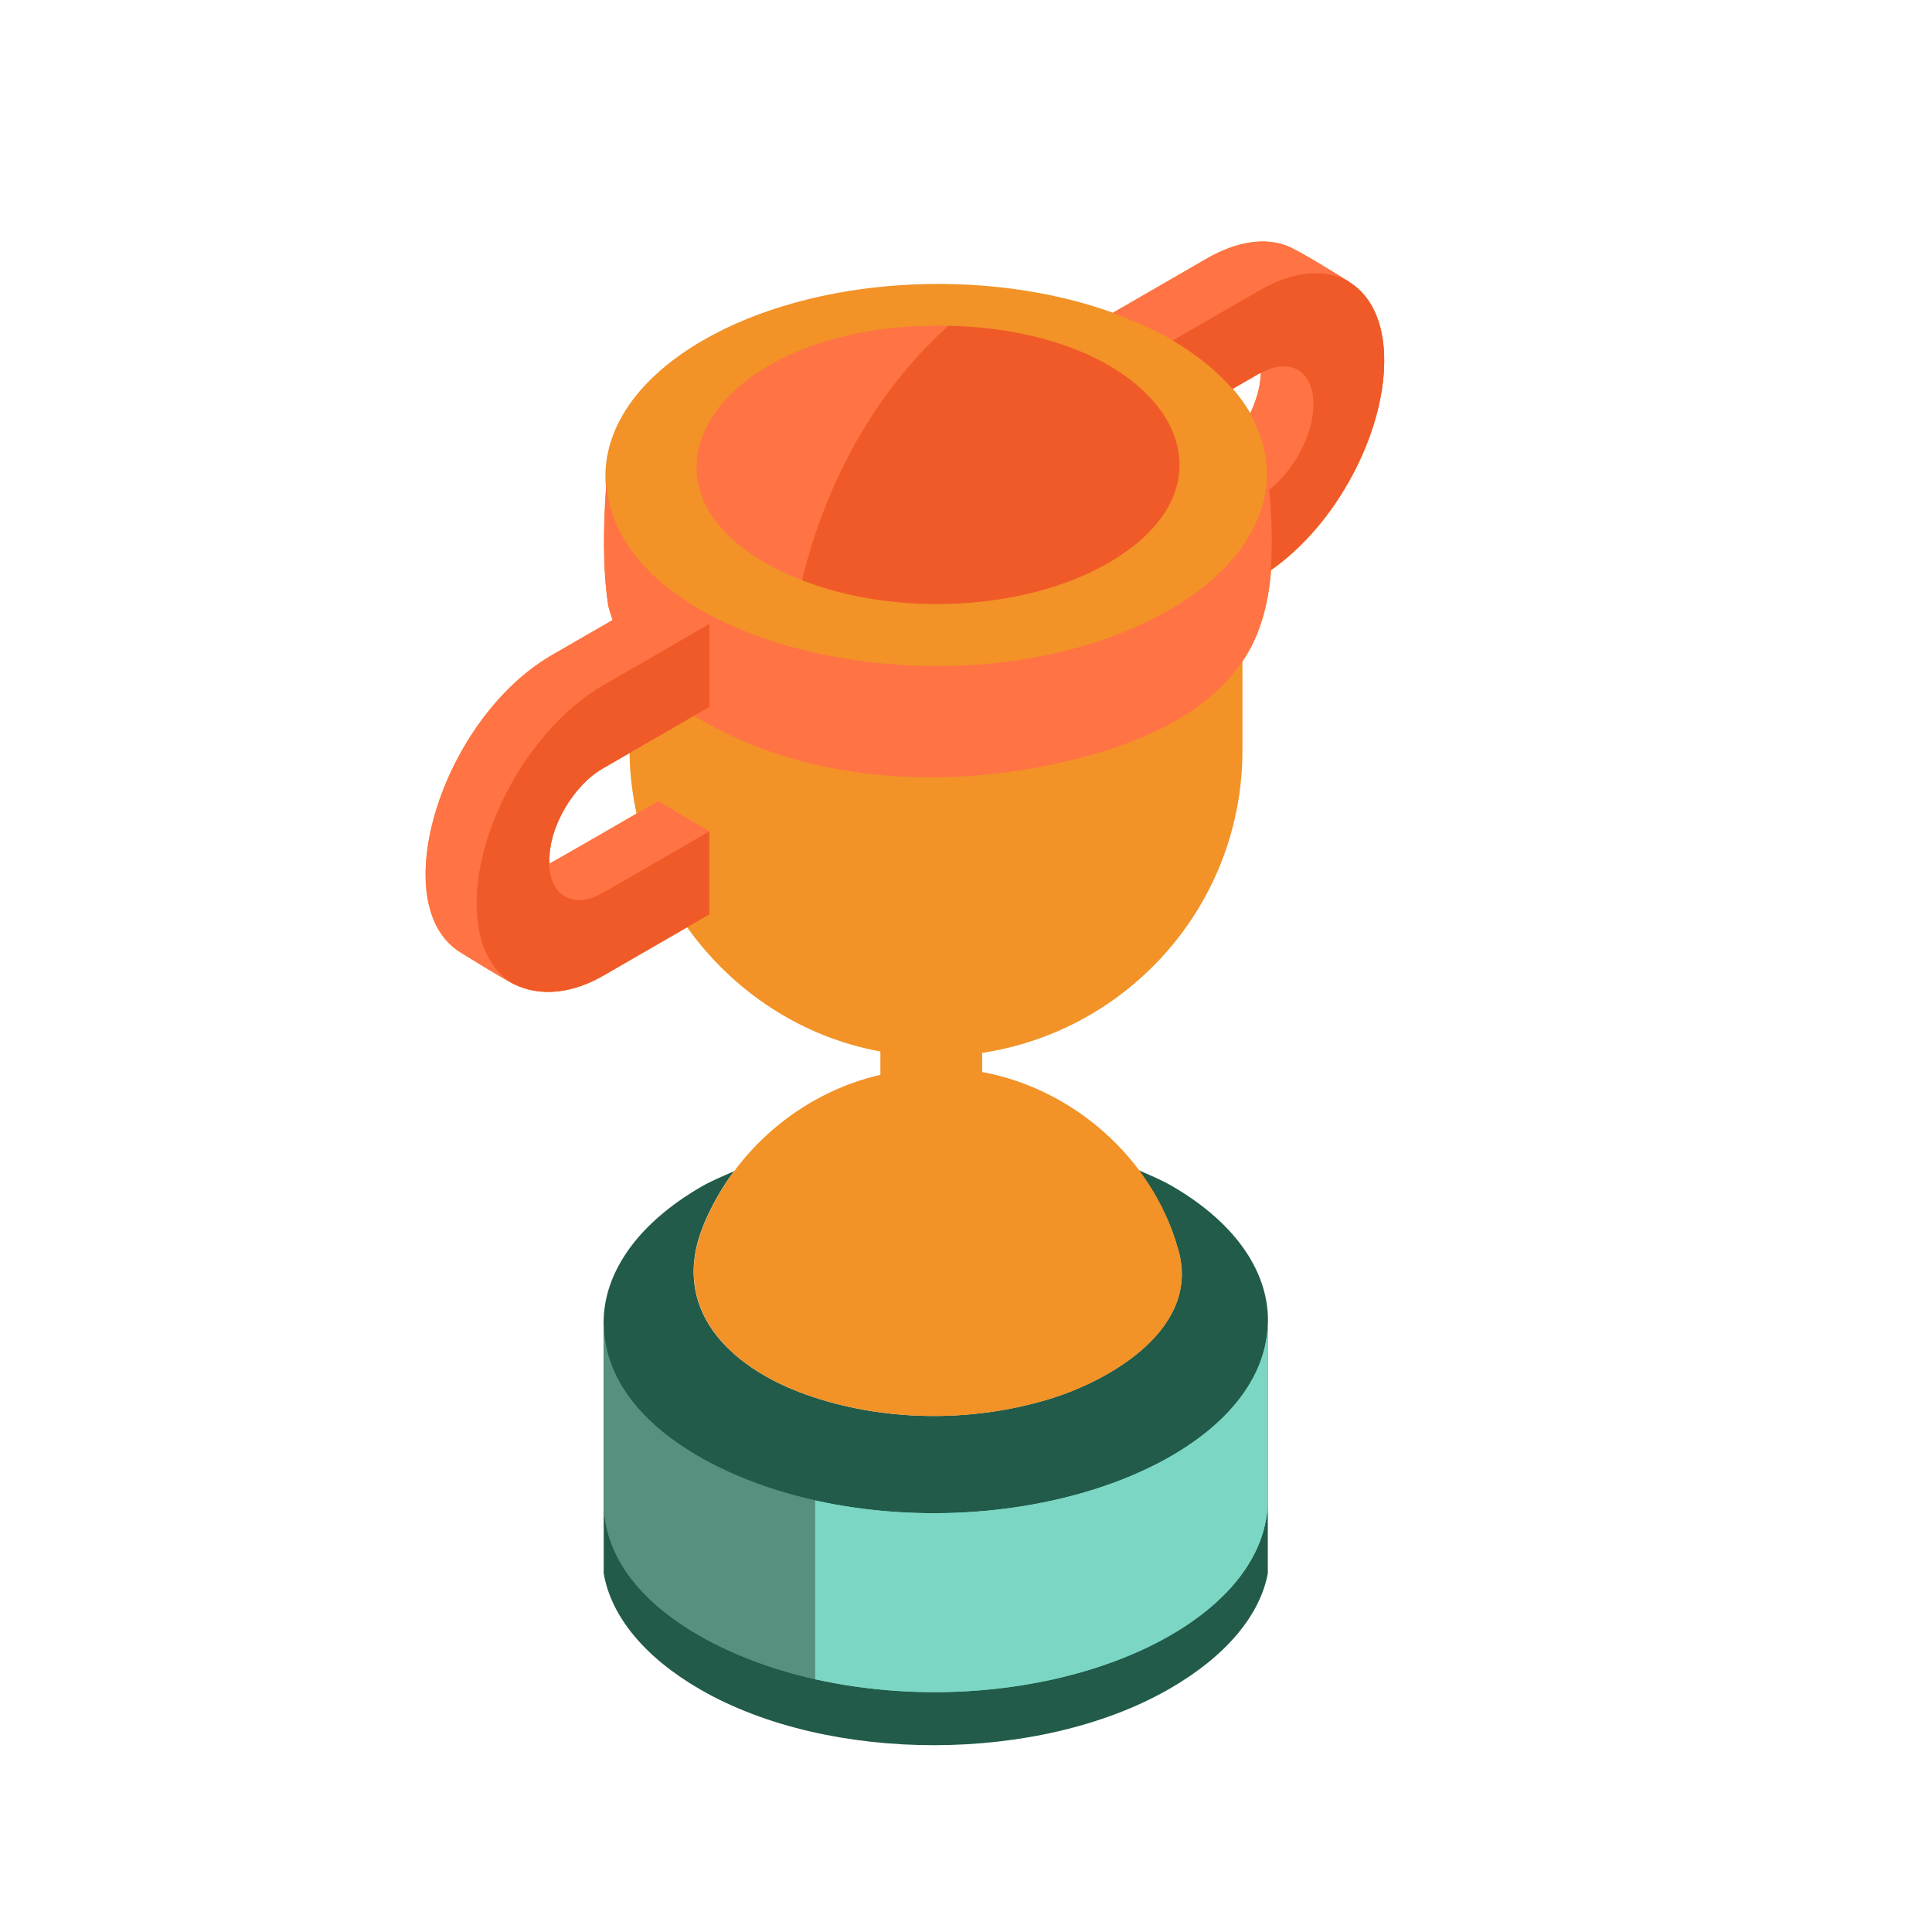
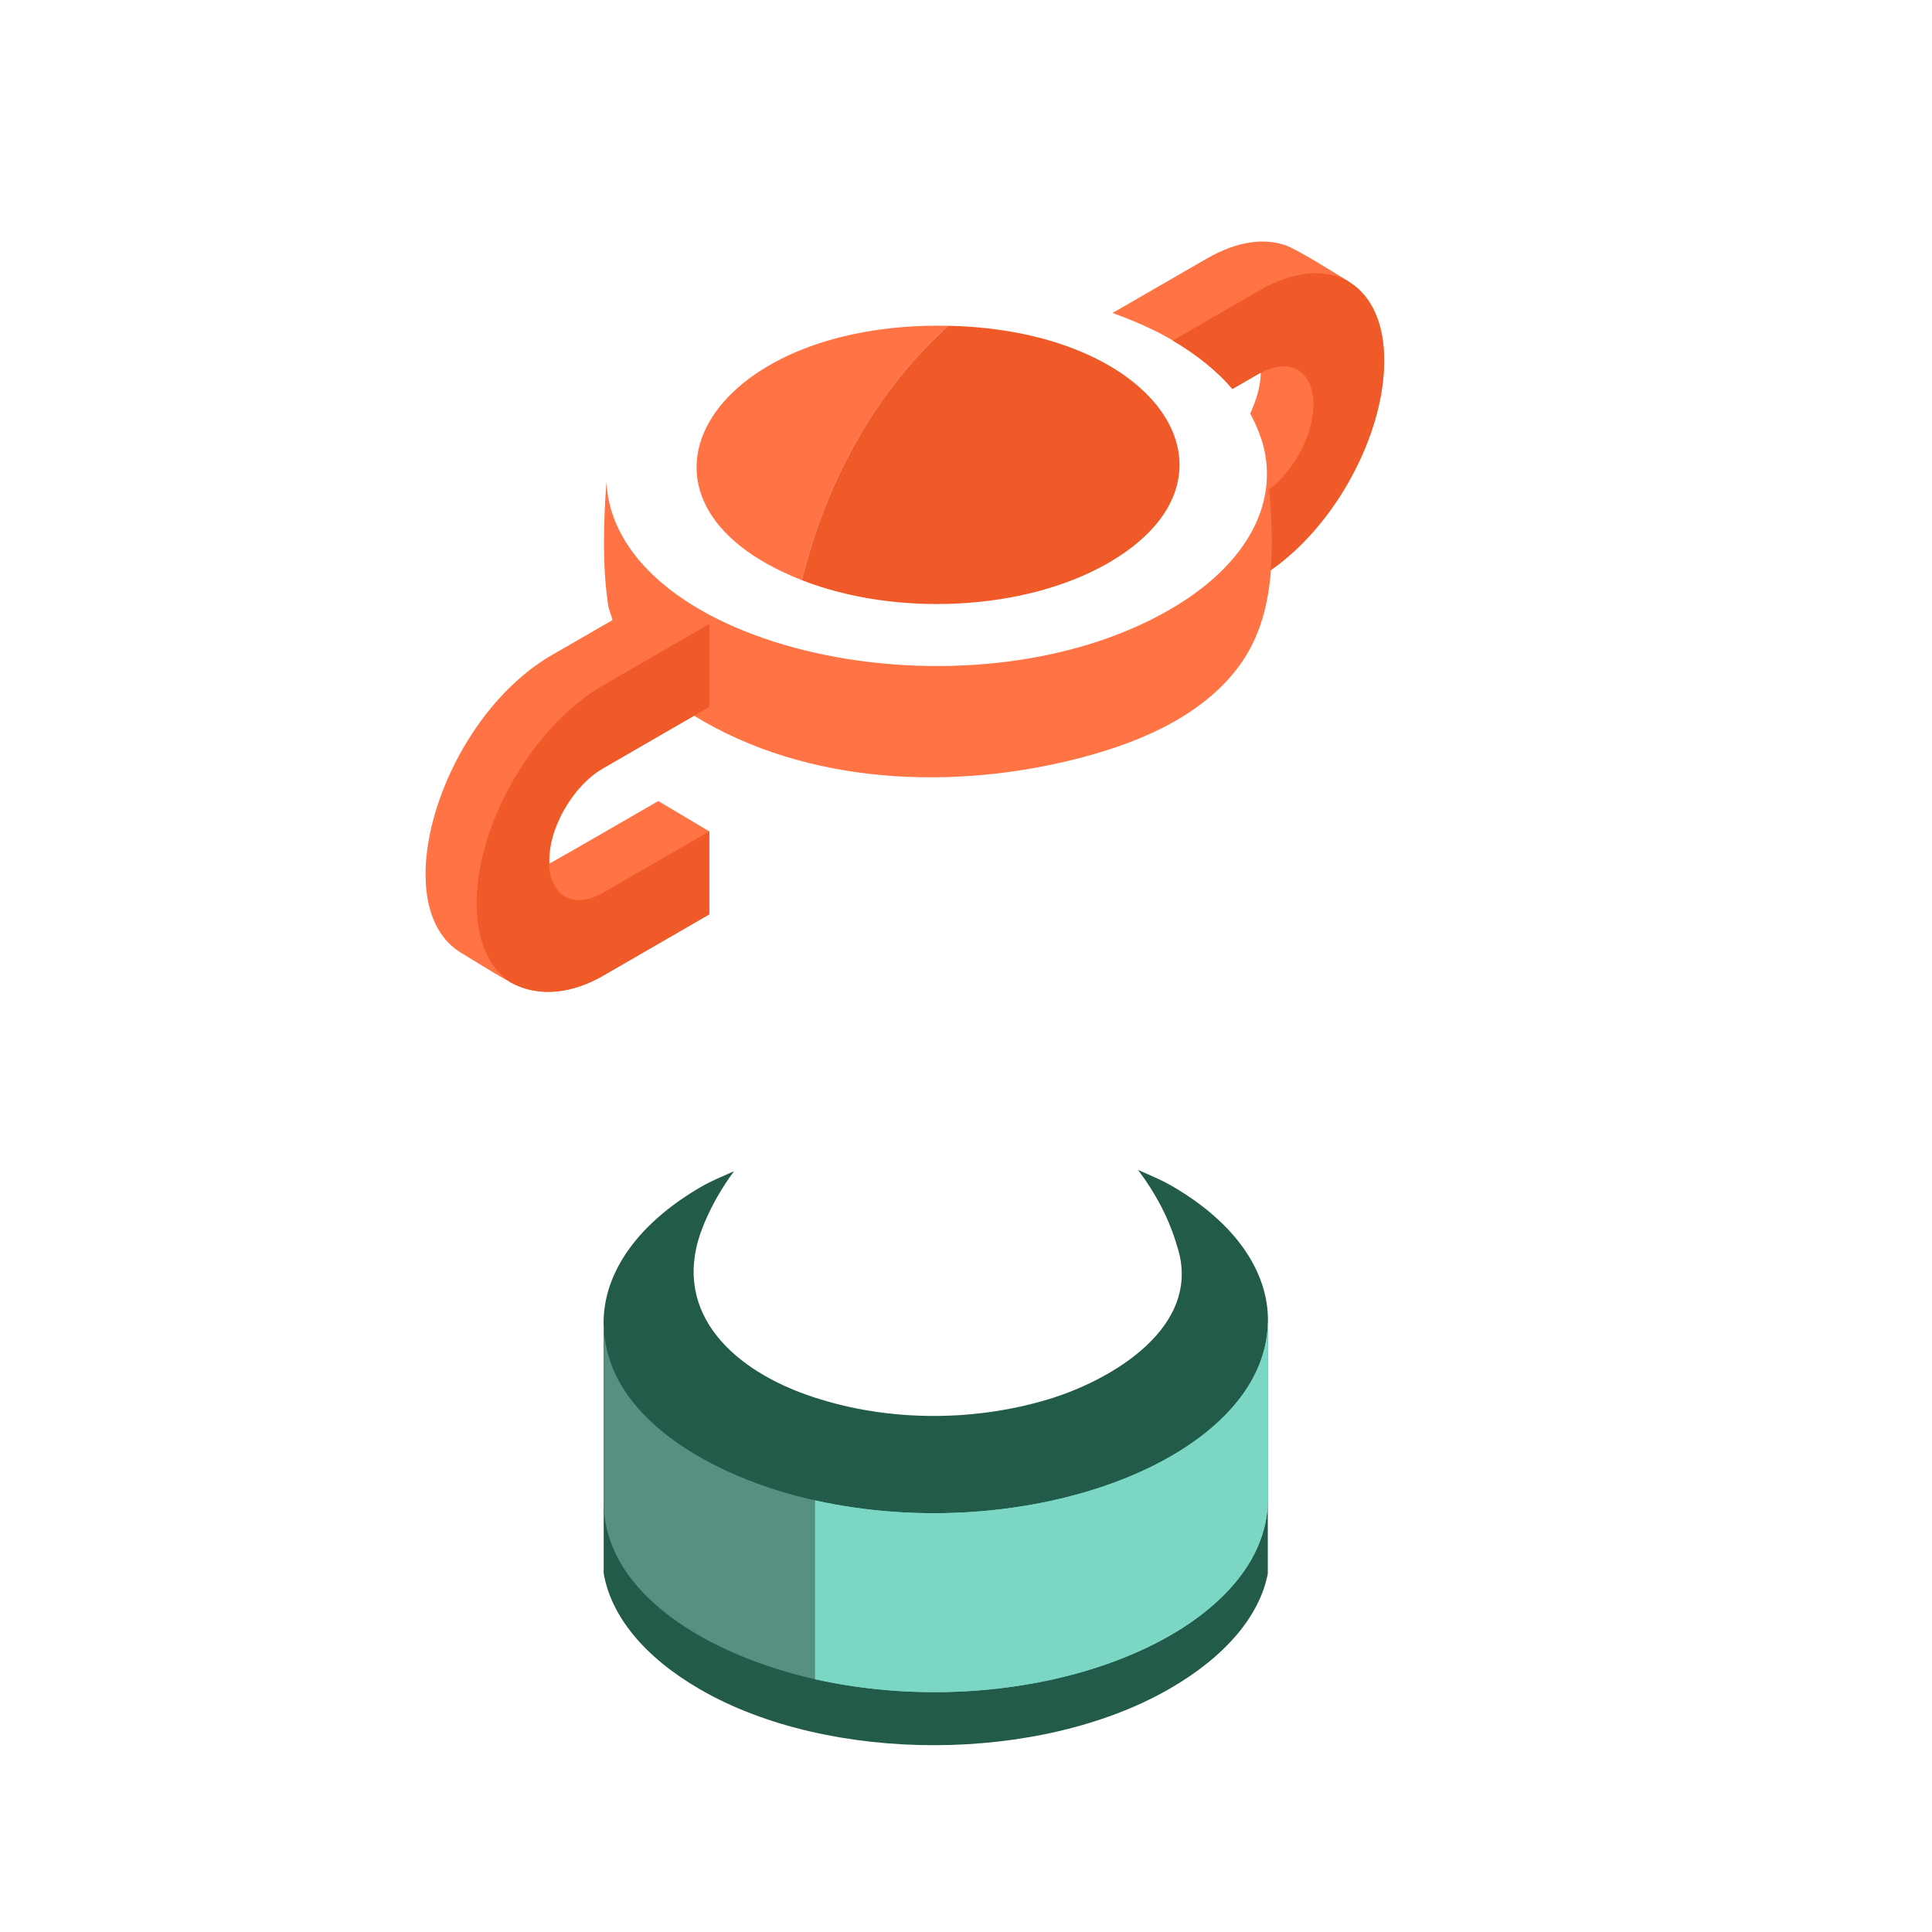
<svg xmlns="http://www.w3.org/2000/svg" version="1.1" id="Uploaded to svgrepo.com" width="800px" height="800px" viewBox="0 0 32 32" xml:space="preserve">
  <style type="text/css">
	.isometric_vijf{fill:#F29227;}
	.isometric_zeven{fill:#FF7344;}
	.isometric_acht{fill:#F05A28;}
	.isometric_tien{fill:#7BD6C4;}
	.isometric_twaalf{fill:#569080;}
	.isometric_dertien{fill:#225B49;}
	.st0{fill:#FFBB33;}
	.st1{fill:#BE1E2D;}
	.st2{fill:#F29227;}
	.st3{fill:#F8F7C5;}
	.st4{fill:#F5DF89;}
	.st5{fill:#6B9086;}
	.st6{fill:none;}
	.st7{fill:#72C0AB;}
	.st8{fill:#AD9A74;}
	.st9{fill:#F2D76C;}
	.st10{fill:#F28103;}
	.st11{fill:#225B49;}
	.st12{fill:#7BD6C4;}
	.st13{fill:#FF7344;}
	.st14{fill:#F05A28;}
</style>
  <g>
    <path class="isometric_dertien" d="M21,21.913c0,0.012,0,0.024,0,0.036c0.036-0.836-0.498-1.676-1.599-2.311   c-0.171-0.099-0.364-0.177-0.551-0.26c0.286,0.38,0.514,0.802,0.647,1.264c0.435,1.327-1.081,2.218-2.134,2.535   c-1.284,0.387-2.751,0.372-4.017-0.08c-1.263-0.451-2.261-1.417-1.695-2.802c0.131-0.321,0.303-0.621,0.507-0.896   c-0.181,0.081-0.369,0.157-0.536,0.253c-1.117,0.645-1.66,1.496-1.623,2.339v4.068c0.119,0.703,0.669,1.387,1.599,1.924   c2.141,1.236,5.624,1.23,7.778-0.014c0.927-0.535,1.491-1.211,1.623-1.907V21.913z" />
-     <path class="isometric_vijf" d="M22.351,4.673c-0.006-0.003-0.01-0.009-0.015-0.013c0,0-0.003-0.002-0.004-0.002   c-0.151-0.091-0.811-0.51-1.027-0.591c-0.359-0.133-0.816-0.074-1.319,0.216L18.434,5.18c-2.113-0.763-4.941-0.611-6.789,0.456   c-1.165,0.673-1.701,1.57-1.607,2.447c-0.044,0.634-0.056,1.32,0.033,1.922c0.014,0.094,0.05,0.177,0.076,0.266l-1.002,0.578   c-1.84,1.062-2.789,4.164-1.504,4.935c0.113,0.068,0.534,0.334,0.821,0.49c0,0,0,0-0.001,0c0,0,0.001,0,0.001,0   c0.499,0.271,1.058,0.158,1.529-0.113l1.39-0.802c0.751,1.051,1.879,1.815,3.201,2.057l0,0.386   c-1.311,0.303-2.419,1.249-2.928,2.494c-0.566,1.385,0.432,2.352,1.695,2.802c1.266,0.452,2.733,0.467,4.017,0.08   c1.053-0.317,2.569-1.208,2.134-2.535c-0.426-1.472-1.735-2.612-3.232-2.887l0-0.317c2.44-0.37,4.311-2.47,4.311-5.013v-1.469   c0.002-0.003,0.005-0.007,0.007-0.01c0.298-0.441,0.426-0.964,0.468-1.504C22.764,8.245,23.548,5.424,22.351,4.673z M20.71,6.845   c-0.08-0.138-0.177-0.274-0.291-0.406l0.439-0.253c0.009-0.005,0.035-0.012,0.025-0.009c-0.025,0.009,0,0,0,0   C20.881,6.393,20.81,6.623,20.71,6.845z M10.543,13.477c0,0-1.315,0.762-1.441,0.827c-0.021-0.515,0.267-1.22,0.888-1.579   l0.438-0.253C10.43,12.817,10.474,13.151,10.543,13.477z" />
    <g>
      <g>
        <g>
          <path class="isometric_tien" d="M21,21.913c-0.052,2.245-3.972,3.722-7.503,2.938v2.962c3.619,0.803,7.498-0.749,7.503-2.976      V21.913z" />
        </g>
        <g>
          <path class="isometric_tien" d="M21,21.913c-0.052,2.245-3.972,3.722-7.503,2.938v2.962c3.619,0.803,7.498-0.749,7.503-2.976      V21.913z" />
        </g>
      </g>
      <g>
        <g>
-           <path class="isometric_twaalf" d="M10,21.913v2.923c-0.031,1.597,1.833,2.607,3.497,2.976v-2.962      C11.779,24.47,10.002,23.454,10,21.913z" />
-         </g>
+           </g>
        <g>
          <path class="isometric_twaalf" d="M10,21.913v2.923c-0.031,1.597,1.833,2.607,3.497,2.976v-2.962      C11.779,24.47,10.002,23.454,10,21.913z" />
        </g>
      </g>
    </g>
    <path class="isometric_zeven" d="M15.709,5.396c-1.142,1.021-2.008,2.493-2.426,4.214C9.974,8.314,11.696,5.31,15.709,5.396z    M21.051,9.442c-0.041,0.541-0.17,1.063-0.468,1.504c-0.589,0.873-1.655,1.332-2.638,1.593c-2.13,0.568-4.58,0.464-6.45-0.685   l-1.506,0.87c-0.621,0.358-0.909,1.064-0.888,1.579c0.126-0.065,1.712-0.983,1.802-1.035l0.845,0.502v1.374L9.99,16.16   c-0.47,0.272-1.03,0.384-1.529,0.113c0,0,0,0-0.001,0c0,0,0.001,0,0.001,0c-0.287-0.156-0.708-0.422-0.821-0.49   c-1.285-0.771-0.336-3.872,1.504-4.935l1.002-0.578c-0.025-0.089-0.062-0.172-0.076-0.266c-0.093-0.633-0.075-1.358-0.026-2.018   c0.151,2.778,5.962,4.056,9.33,2.112c1.319-0.762,1.824-1.811,1.529-2.793c0.014,0.046-0.07-0.232-0.196-0.454   c0.101-0.224,0.174-0.456,0.175-0.674l0,0c-0.009,0.005-0.016,0.004-0.025,0.009l-0.444,0.256c-0.248-0.289-0.576-0.56-0.989-0.802   c-0.009-0.005-0.016-0.012-0.026-0.017C19.1,5.45,18.771,5.308,18.427,5.184l1.559-0.9c0.502-0.29,0.96-0.349,1.319-0.216   c0.216,0.08,0.877,0.5,1.027,0.591c0.001,0,0.004,0.002,0.004,0.002c0.006,0.003,0.01,0.009,0.015,0.013   C23.548,5.424,22.764,8.245,21.051,9.442z" />
    <path class="st14" d="M9.095,14.307c0.001-0.001,0.002-0.001,0.003-0.001c0-0.012-0.006-0.019-0.006-0.032   C9.092,14.286,9.094,14.295,9.095,14.307z" />
    <path class="isometric_acht" d="M15.709,5.396c3.512,0.075,5.092,2.517,2.647,3.929c-1.384,0.799-3.52,0.893-5.073,0.285   C13.701,7.889,14.567,6.417,15.709,5.396z M22.351,4.673c-0.007-0.004-0.012-0.011-0.019-0.015   c-0.379-0.212-0.899-0.178-1.474,0.154L19.424,5.64c0.413,0.242,0.741,0.513,0.989,0.802l0.444-0.256   c0.009-0.005,0.016-0.004,0.025-0.009c0.483-0.263,0.873-0.037,0.873,0.521c0,0.501-0.319,1.085-0.733,1.415   c0.038,0.433,0.06,0.887,0.025,1.331c1.054-0.735,1.879-2.221,1.879-3.464C22.927,5.342,22.706,4.896,22.351,4.673z M9.092,14.274   c0-0.568,0.403-1.263,0.898-1.549l1.759-1.016v-1.374L9.99,11.351c-1.157,0.668-2.096,2.287-2.096,3.615   c0,0.634,0.218,1.08,0.567,1.308c0.498,0.27,1.058,0.158,1.528-0.113l1.759-1.016V13.77L9.99,14.786   c-0.484,0.28-0.875,0.061-0.895-0.479C9.094,14.295,9.092,14.286,9.092,14.274z" />
  </g>
</svg>